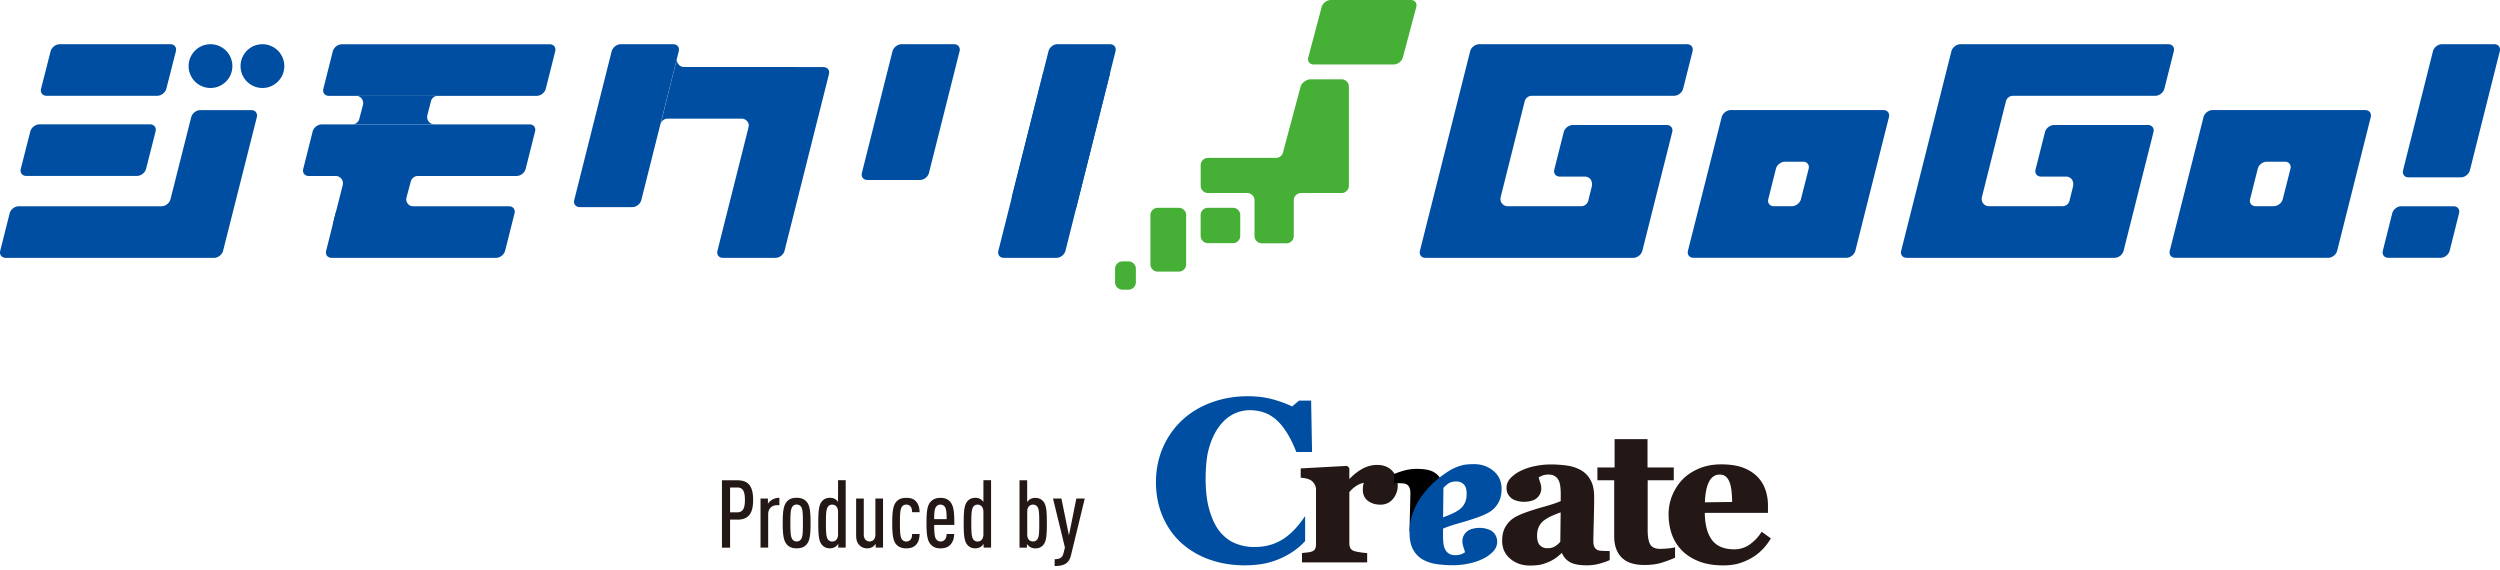
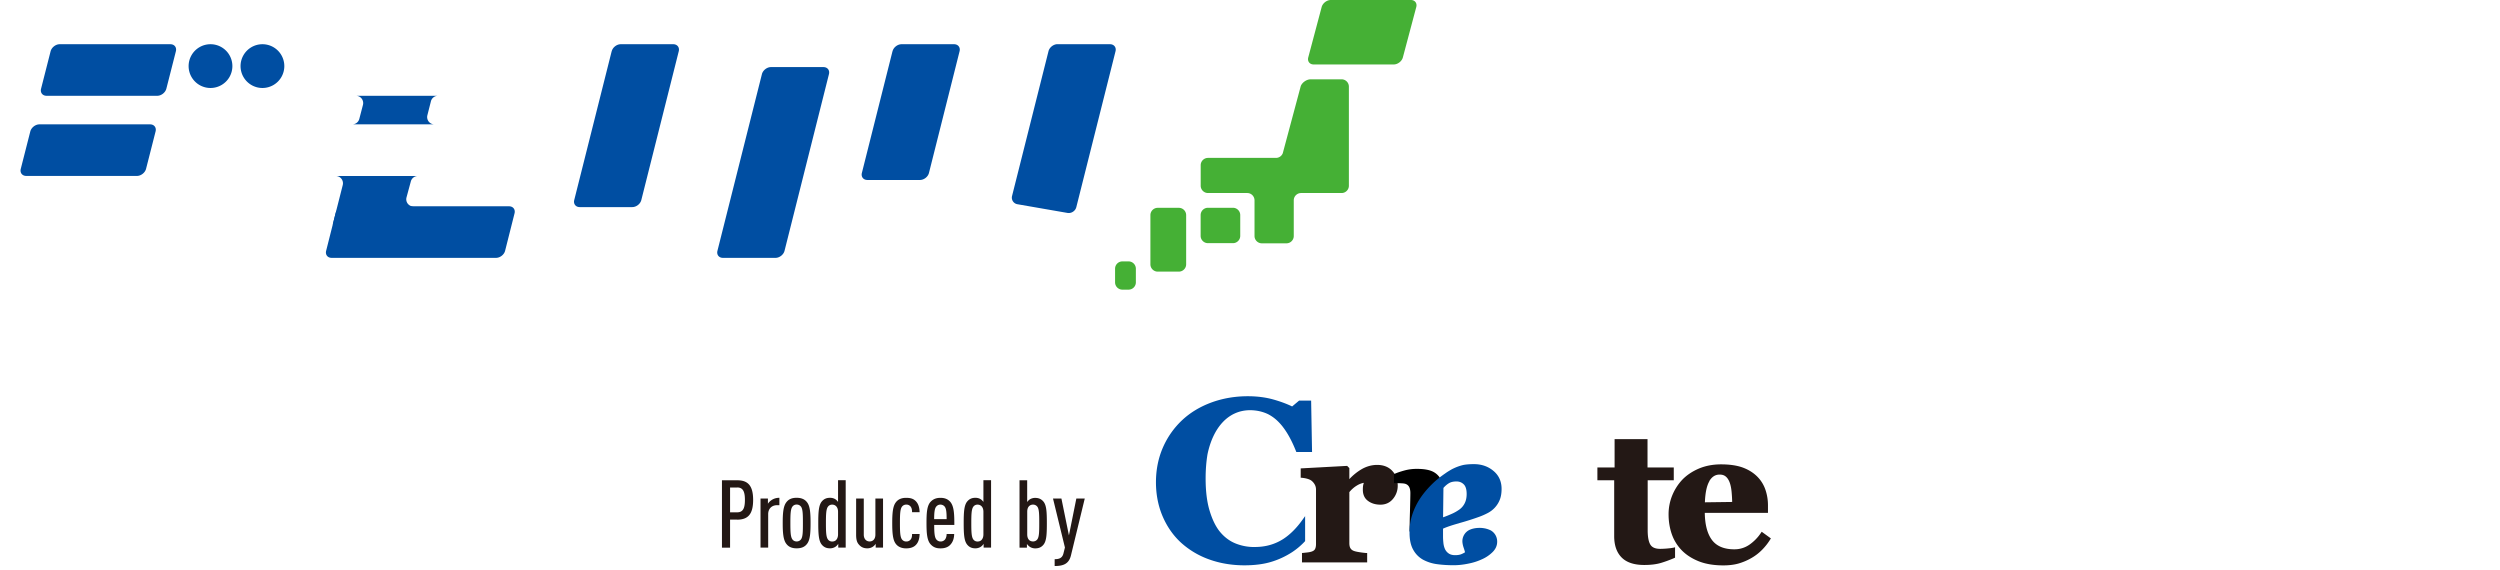
<svg xmlns="http://www.w3.org/2000/svg" width="320" height="73" fill="none">
  <path d="M178.186 60.244c-.48-.493-1.124-.736-1.907-.736-.697 0-1.374.19-2.018.565a6.926 6.926 0 0 0-1.545 1.256v-1.414l-.283-.282-5.944.322v1.19l.158.013c.25.026.487.066.69.125.204.06.369.131.494.217.17.125.322.29.44.493.118.197.178.427.178.684v6.963c0 .263-.04.48-.125.637-.073.145-.217.25-.428.323a2.55 2.55 0 0 1-.493.105c-.197.026-.401.046-.592.066l-.157.013v1.203h8.343v-1.203h-.164a12.327 12.327 0 0 1-.835-.106c-.375-.059-.645-.124-.802-.203a.778.778 0 0 1-.369-.355c-.079-.158-.111-.369-.111-.618v-6.51c.289-.355.624-.644.992-.86a2.57 2.57 0 0 1 .855-.33c-.013.066-.033.132-.052.198-.046.17-.066.394-.066.69 0 .625.223 1.111.67 1.433.428.316.96.474 1.578.474.664 0 1.21-.25 1.618-.75a2.602 2.602 0 0 0 .598-1.703c0-.769-.243-1.407-.723-1.893v-.007Zm35.997 9.858c-.144.04-.401.072-.775.105a10.77 10.77 0 0 1-.888.046c-.618 0-1.026-.165-1.256-.513-.236-.362-.361-.993-.361-1.887v-6.378h3.34v-1.643h-3.36v-3.623h-4.215v3.623h-2.202v1.643h2.15v7.167c0 1.164.322 2.078.953 2.715.631.638 1.604.96 2.893.96.848 0 1.585-.092 2.183-.276a15.258 15.258 0 0 0 1.657-.611l.105-.046v-1.335l-.21.06-.014-.007Z" fill="#231815" />
  <path d="m225.498 68.064-.098.144a5.65 5.65 0 0 1-1.486 1.52 3.35 3.35 0 0 1-1.927.584c-1.308 0-2.275-.407-2.866-1.21-.585-.788-.888-1.952-.908-3.458h8.087v-.947a6.15 6.15 0 0 0-.322-1.998 4.377 4.377 0 0 0-1.032-1.677c-.487-.493-1.105-.888-1.841-1.164-.736-.276-1.683-.42-2.814-.42-1.039 0-1.992.184-2.834.539-.841.361-1.551.835-2.11 1.413-.559.592-1 1.282-1.309 2.045a6.36 6.36 0 0 0-.46 2.4c0 .914.145 1.782.421 2.564a5.604 5.604 0 0 0 1.289 2.064c.572.58 1.308 1.046 2.182 1.394.875.342 1.92.513 3.117.513.723 0 1.374-.079 1.933-.237a7.374 7.374 0 0 0 1.657-.703 6.28 6.28 0 0 0 1.38-1.065c.402-.408.75-.855 1.033-1.315l.085-.132-1.177-.854Zm-6.713-6.47c.336-.572.77-.848 1.329-.848.322 0 .578.079.782.25.21.17.381.434.506.776.112.302.197.703.243 1.19.04.434.066.867.073 1.288l-3.491.046c.046-1.223.236-2.13.572-2.695l-.014-.007Z" fill="#231815" />
  <path d="m184.262 68.03.019-6.91a2.26 2.26 0 0 0-.677-.644c-.493-.31-1.229-.46-2.249-.46a5.97 5.97 0 0 0-1.558.197c-.48.131-.907.27-1.262.427l-.105.046v1.157h.171c.236 0 .499 0 .789.02.335.013.493.06.578.099a.82.82 0 0 1 .414.388c.092.184.145.44.145.769 0 .381-.02 1.203-.053 2.433a87.44 87.44 0 0 0-.046 2.676v-.204l3.84.006h-.006Z" fill="#000" />
-   <path d="M191.637 69.306c0-.099-.007-.19-.027-.283.014.1.027.204.027.31v-.027Z" fill="#004098" />
  <path d="M164.3 68.962c-1.065.697-2.294 1.052-3.655 1.052h-.375a6.38 6.38 0 0 1-2.189-.48c-.763-.322-1.427-.842-1.986-1.538-.526-.671-.953-1.572-1.282-2.683-.329-1.111-.493-2.479-.493-4.057 0-1.144.085-2.183.243-3.123.69-3.3 2.577-5.615 5.437-5.628.835 0 1.631.178 2.335.52a5.19 5.19 0 0 1 1.301.966c.184.184.369.395.546.618 0 0 .007.007.007.013.624.802 1.19 1.848 1.696 3.123l.046.112h2.012l-.118-6.581h-1.539l-.894.75c-.658-.323-1.466-.625-2.393-.888-.98-.277-2.085-.421-3.281-.421-1.644 0-3.215.27-4.662.802-1.446.532-2.709 1.295-3.741 2.262a10.579 10.579 0 0 0-2.472 3.524c-.585 1.348-.881 2.84-.881 4.425 0 1.584.296 3.077.874 4.405.579 1.334 1.381 2.465 2.387 3.373a10.716 10.716 0 0 0 3.623 2.123c1.374.487 2.873.73 4.444.73 1.315 0 2.473-.151 3.439-.447a10.434 10.434 0 0 0 2.669-1.243 8.984 8.984 0 0 0 1.611-1.36l.046-.053v-3.195l-.315.44c-.75 1.058-1.572 1.887-2.44 2.459Zm22.492-2.004a33.912 33.912 0 0 0 2.604-.828 9.311 9.311 0 0 0 1.058-.474c.329-.177.625-.4.875-.67a3.23 3.23 0 0 0 .644-1.02c.151-.38.23-.848.23-1.387 0-.953-.348-1.729-1.045-2.307-.684-.573-1.519-.862-2.486-.862-.631 0-1.137.046-1.499.138-.355.092-.73.224-1.117.408a4.545 4.545 0 0 0-.461.25 6.54 6.54 0 0 0-.572.368c-.256.177-.506.355-.743.539-.289.224-.559.454-.808.69-.987.947-1.73 1.894-2.262 2.985-.52 1.072-.789 2.157-.789 3.229v.171c0 .88.151 1.604.46 2.156a3.2 3.2 0 0 0 1.243 1.282 5.173 5.173 0 0 0 1.808.585c.651.092 1.374.138 2.15.138.565 0 1.19-.065 1.854-.203a7.464 7.464 0 0 0 1.769-.566 4.505 4.505 0 0 0 1.347-.914c.388-.388.586-.828.586-1.321v-.02c0-.105-.007-.21-.027-.309a1.628 1.628 0 0 0-.802-1.13s-.046-.027-.059-.027l-.138-.06c-.046-.02-.092-.032-.138-.052l-.138-.046a.124.124 0 0 1-.053-.013c-.033-.007-.059-.02-.092-.026-.033-.007-.072-.014-.112-.027-.013 0-.026 0-.046-.006-.046-.007-.151-.027-.157-.027-.033 0-.145-.02-.165-.02-.112-.012-.223-.012-.335-.012-.368 0-.71.052-1.013.15-.085.027-.164.06-.243.093a1.61 1.61 0 0 0-.92 1.676c.026.198.072.401.144.605.086.25.145.447.178.599a3.16 3.16 0 0 1-.447.23c-.211.092-.487.138-.816.138-.348 0-.637-.08-.841-.23a1.385 1.385 0 0 1-.474-.579 2.587 2.587 0 0 1-.19-.77 7.769 7.769 0 0 1-.046-.775v-1.039c.453-.21 1.157-.447 2.084-.703v-.007Zm-2.032-4.504c.198-.23.421-.427.671-.585.256-.164.592-.243.993-.243.374 0 .677.118.933.368.25.243.375.658.375 1.236 0 .447-.079.835-.237 1.157a2.182 2.182 0 0 1-.644.796 5.36 5.36 0 0 1-1.045.598c-.362.158-.724.31-1.092.434l.046-3.76Z" fill="#004EA2" />
  <path d="M94.343 66.51h-.894v3.59H92.41v-8.625h1.94c1.308 0 2.051.591 2.051 2.511 0 1.782-.618 2.532-2.051 2.532l-.007-.007Zm.026-4.108h-.92v3.175h.92c.803 0 .98-.644.98-1.59 0-.948-.184-1.592-.98-1.592v.007Zm5.096 2.262c-.664 0-1.138.433-1.138 1.15v4.28h-.98v-6.279h.947v.665c.1-.172.277-.342.434-.448.29-.203.632-.315 1.033-.315v.947h-.296Zm3.84 4.944c-.316.427-.776.578-1.335.578-.559 0-1.006-.157-1.321-.578-.388-.5-.461-1.38-.461-2.656 0-1.276.073-2.157.461-2.657.315-.427.762-.578 1.321-.578.559 0 1.019.158 1.335.578.388.5.447 1.381.447 2.657 0 1.275-.059 2.156-.447 2.656Zm-.776-4.754a.671.671 0 0 0-.559-.27.645.645 0 0 0-.545.27c-.231.316-.257.967-.257 2.098 0 1.13.026 1.768.257 2.084.118.17.315.27.545.27a.68.68 0 0 0 .559-.27c.23-.316.243-.96.243-2.084 0-1.125-.013-1.782-.243-2.098Zm4.767 5.242v-.487a1.317 1.317 0 0 1-.375.388c-.191.118-.427.19-.677.19-.427 0-.763-.13-1.045-.46-.402-.473-.461-1.321-.461-2.774s.059-2.301.461-2.775c.256-.302.578-.46 1.045-.46.256 0 .486.06.677.184.118.072.27.217.349.349v-2.788h.979v8.626h-.96l.007.007Zm-.026-4.583c0-.342-.099-.572-.257-.73a.703.703 0 0 0-.506-.19.641.641 0 0 0-.533.27c-.23.315-.256.966-.256 2.097 0 1.13.026 1.768.256 2.084.119.17.316.27.533.27.191 0 .375-.047.506-.185.158-.158.257-.4.257-.736v-2.88Zm4.819 4.582v-.486a1.35 1.35 0 0 1-.388.388c-.191.118-.427.19-.677.19-.474 0-.802-.157-1.065-.46-.257-.276-.375-.618-.375-1.295v-4.616h.98v4.616c0 .578.342.874.749.874.408 0 .737-.289.737-.874v-4.616h.979v6.28h-.947.007Zm5.135-.337c-.289.303-.73.434-1.236.434s-1.006-.157-1.322-.578c-.388-.5-.46-1.381-.46-2.657 0-1.275.072-2.156.46-2.656.316-.427.789-.578 1.322-.578.532 0 .907.098 1.223.414.375.375.486.907.499 1.427h-.966c0-.257-.026-.52-.191-.73a.66.66 0 0 0-.545-.243.662.662 0 0 0-.559.27c-.23.315-.257.966-.257 2.096 0 1.131.027 1.77.257 2.085a.67.67 0 0 0 .559.27c.23 0 .401-.086.532-.23.171-.191.204-.435.204-.73h.966c-.013.591-.157 1.078-.486 1.406Zm2.354-2.57c0 .992.046 1.578.27 1.854a.68.68 0 0 0 .545.27c.23 0 .415-.086.559-.244.132-.158.217-.427.217-.717h.967c-.014.56-.158 1.02-.5 1.381-.302.329-.75.46-1.249.46-.546 0-.908-.144-1.236-.486-.487-.5-.559-1.427-.559-2.749 0-1.321.059-2.255.546-2.748.328-.342.736-.486 1.236-.486.499 0 .907.131 1.236.486.519.572.545 1.637.545 2.979h-2.584.007Zm1.354-2.328a.705.705 0 0 0-.558-.27.661.661 0 0 0-.546.27c-.191.23-.257.737-.257 1.591h1.598c0-.848-.046-1.354-.243-1.59h.006Zm4.972 5.236v-.487a1.33 1.33 0 0 1-.375.388c-.191.118-.428.19-.677.19-.428 0-.763-.13-1.039-.46-.401-.473-.46-1.321-.46-2.774s.059-2.301.46-2.775c.256-.302.578-.46 1.039-.46.256 0 .486.06.677.184.118.072.269.217.348.349v-2.788h.98v8.626h-.96l.007.007Zm-.027-4.583c0-.342-.098-.572-.256-.73a.706.706 0 0 0-.506-.19.64.64 0 0 0-.533.27c-.23.315-.256.966-.256 2.097 0 1.13.026 1.768.256 2.084a.64.64 0 0 0 .533.27c.19 0 .374-.047.506-.185.158-.158.256-.4.256-.736v-2.88Zm7.679 4.22c-.276.328-.618.46-1.045.46-.256 0-.487-.072-.677-.19-.119-.073-.329-.27-.388-.389v.487h-.947v-8.626h.98v2.787c.085-.131.23-.276.348-.348a1.29 1.29 0 0 1 .677-.184c.461 0 .789.158 1.046.46.401.473.447 1.322.447 2.775 0 1.453-.046 2.3-.447 2.774l.006-.006Zm-.776-4.872a.662.662 0 0 0-.545-.27.703.703 0 0 0-.506.19c-.158.158-.244.389-.244.73v2.874c0 .342.086.578.244.736.131.132.315.184.506.184a.662.662 0 0 0 .545-.27c.231-.315.244-.96.244-2.084s-.013-1.781-.244-2.097v.007Zm4.3 6.24c-.276 1.125-1.046 1.348-2.084 1.348v-.874c.604 0 .979-.158 1.124-.73l.191-.763-1.526-6.266h1.078l.96 4.715.947-4.715h1.078l-1.768 7.285Z" fill="#231815" />
-   <path d="M86.67 7.41a.937.937 0 0 0 .165.809c.178.23.447.361.737.361h14.366l-6.108 7.772a.95.95 0 0 0-.165-.802.916.916 0 0 0-.736-.362h-9.475a.935.935 0 0 0-.9.69l2.123-8.468h-.006ZM66.124 22.525c.513 0 1.033-.408 1.157-.9l1.21-4.8c.125-.5-.19-.901-.703-.901H41.179c-.512 0-1.032.407-1.157.9l-1.21 4.8c-.124.5.191.901.704.901h26.608Zm2.577-10.258c.513 0 1.033-.407 1.158-.9l1.21-4.8c.124-.5-.191-.901-.704-.901H43.757c-.513 0-1.033.408-1.158.9l-1.21 4.8c-.124.5.191.901.704.901h26.608ZM24.48 14.996c.124-.5.643-.9 1.156-.9h6.536c.513 0 .828.407.703.9l-4.32 17.108c-.124.5-.644.9-1.157.9H.731c-.513 0-.829-.407-.704-.9l1.21-4.8c.125-.5.644-.9 1.157-.9h18.272c.513 0 1.032-.408 1.157-.9l2.65-10.501.006-.007Z" fill="#004EA2" />
  <path d="M45.092 15.917a.927.927 0 0 0 .9-.703l.467-1.789a.95.95 0 0 0-.164-.802.925.925 0 0 0-.736-.361h10.5a.928.928 0 0 0-.901.703l-.454 1.789a.949.949 0 0 0 .165.802c.177.23.447.361.736.361H45.092Zm-18.148-4.655a2.8 2.8 0 1 0 0-5.602 2.8 2.8 0 0 0 0 5.602Zm6.648 0a2.8 2.8 0 1 0 0-5.602 2.8 2.8 0 0 0 0 5.602Zm9.376 11.263c.29 0 .56.132.737.362.177.23.237.526.164.809l-1.275 5.023 10.335-2.288a.935.935 0 0 1-.736-.362.918.918 0 0 1-.158-.808l.553-2.045a.935.935 0 0 1 .9-.69h-10.52ZM78.3 6.56c.126-.499.645-.9 1.158-.9h6.72c.512 0 .828.408.703.9l-4.793 19.048c-.125.5-.645.901-1.157.901h-6.727c-.512 0-.828-.408-.703-.9L78.294 6.56h.007Z" fill="#004EA2" />
  <path d="M144.458 33.46h-.796a.937.937 0 0 0-.933.933v1.749c0 .513.42.933.933.933h.796c.513 0 .933-.42.933-.933v-1.749a.937.937 0 0 0-.933-.934Zm6.436-6.858h-2.708a.937.937 0 0 0-.934.933v6.3c0 .512.421.933.934.933h2.708a.938.938 0 0 0 .934-.934v-6.299a.937.937 0 0 0-.934-.933ZM180.593 0h-10.25c-.513 0-1.039.408-1.17.9l-1.717 6.45c-.131.494.178.901.691.901h10.25c.513 0 1.039-.407 1.17-.9L181.283.9c.132-.493-.177-.901-.69-.901Zm-8.876 10.152h-3.951c-.513 0-1.085.394-1.269.867l-2.302 8.594a.933.933 0 0 1-.874.598h-8.699a.937.937 0 0 0-.933.934v2.63c0 .513.421.933.933.933h5.03c.513 0 .927.428.927.94v4.563c0 .513.421.934.934.934h3.156c.513 0 .933-.42.933-.934v-4.576c0-.513.428-.927.941-.927h5.181c.512 0 .933-.42.933-.933v-12.69a.937.937 0 0 0-.933-.933h-.007Zm-13.899 16.443h-3.202a.937.937 0 0 0-.934.934v2.663c0 .512.421.933.934.933h3.202c.513 0 .933-.42.933-.933v-2.663a.937.937 0 0 0-.933-.934Z" fill="#45B035" />
  <path d="M5.044 15.918c-.513 0-1.032.408-1.164.9l-1.223 4.8c-.125.5.19.901.704.901h14.168c.513 0 1.033-.407 1.164-.9l1.223-4.8c.125-.5-.19-.901-.703-.901H5.043ZM7.642 5.66c-.513 0-1.033.408-1.164.9l-1.223 4.8c-.125.5.19.901.703.901h14.17c.512 0 1.031-.407 1.163-.9l1.223-4.8c.125-.5-.19-.9-.704-.9H7.642Zm36.47 20.744c-.513 0-1.032.408-1.157.901l-1.21 4.8c-.125.5.19.9.704.9h21.046c.512 0 1.032-.407 1.157-.9l1.21-4.8c.125-.5-.191-.9-.704-.9H44.112ZM114.245 6.56c.125-.499.645-.9 1.158-.9h6.719c.513 0 .829.408.704.9l-3.919 15.577c-.125.5-.644.9-1.157.9h-6.726c-.513 0-.829-.407-.704-.9l3.919-15.576h.006Zm27.839-.9c.512 0 .828.409.703.902L137.77 26.51c-.124.5-.637.835-1.144.743l-6.39-1.111a.853.853 0 0 1-.691-1.066l4.662-18.52c.125-.5.644-.902 1.157-.902h6.72v.007ZM99.262 33.007c.512 0 1.032-.408 1.157-.9l5.687-22.618c.125-.5-.191-.901-.704-.901h-6.719c-.513 0-1.032.408-1.157.9l-5.694 22.618c-.125.5.19.9.704.9h6.726Z" fill="#004EA2" />
-   <path d="M135.22 33.007c.512 0 1.032-.408 1.157-.9l5.687-22.618c.125-.5-.191-.901-.704-.901h-6.719c-.513 0-1.032.408-1.157.9l-5.694 22.618c-.125.5.191.9.704.9h6.726ZM302.753 14.09h-19.547c-.513 0-1.032.408-1.157.9l-4.32 17.108c-.124.5.191.901.704.901H298c.513 0 1.032-.408 1.157-.9l4.3-17.108c.125-.5-.191-.901-.704-.901Zm-9.573 7.508-.986 3.893c-.125.5-.644.9-1.157.9h-2.321c-.513 0-.828-.407-.704-.9l.98-3.893c.125-.5.644-.9 1.157-.9h2.328c.513 0 .828.407.703.9Zm-82.961 10.506 3.827-15.2c.124-.5-.191-.902-.704-.902h-12.025c-.513 0-1.033.408-1.157.901l-1.21 4.8c-.125.5.19.9.703.9h3.209c.289 0 .559.132.736.362.178.23.217.658.145.934l-.447 1.801a.935.935 0 0 1-.901.697h-9.409a.933.933 0 0 1-.9-1.17l3.077-12.269a.935.935 0 0 1 .9-.697h18.219c.513 0 1.033-.407 1.157-.9l1.21-4.8c.125-.5-.19-.9-.703-.9h-26.609c-.513 0-1.032.407-1.157.9l-6.43 25.543c-.125.5.191.9.703.9h26.609c.513 0 1.032-.407 1.157-.9Zm30.862-18.014h-19.547c-.512 0-1.032.408-1.157.9l-4.319 17.108c-.125.5.19.901.703.901h19.567c.513 0 1.032-.408 1.157-.9l4.3-17.108c.125-.5-.191-.901-.704-.901Zm-9.573 7.508-.986 3.893c-.125.5-.644.9-1.157.9h-2.321c-.513 0-.828-.407-.703-.9l.979-3.893c.125-.5.645-.9 1.157-.9h2.328c.513 0 .828.407.703.9Zm82.554 4.8h-6.7c-.513 0-1.032.414-1.157.907l-1.203 4.793c-.125.5.191.901.703.901h6.694c.512 0 1.032-.408 1.157-.9l1.203-4.8c.125-.5-.191-.901-.704-.901h.007Zm5.207-20.744h-6.693c-.513 0-1.032.408-1.157.901l-3.827 15.247c-.125.5.191.9.704.9h6.693c.513 0 1.032-.407 1.157-.9l3.827-15.247c.125-.5-.191-.9-.704-.9Zm-47.45 26.45 3.826-15.2c.125-.5-.19-.902-.703-.902h-12.026c-.513 0-1.032.408-1.157.901l-1.21 4.8c-.125.5.191.9.704.9h3.208c.29 0 .559.132.737.362.177.23.217.658.144.934l-.447 1.801a.935.935 0 0 1-.9.697h-9.409a.924.924 0 0 1-.736-.361.937.937 0 0 1-.165-.81l3.077-12.268a.935.935 0 0 1 .901-.697h18.219c.513 0 1.032-.407 1.157-.9l1.21-4.8c.125-.5-.191-.9-.704-.9h-26.608c-.513 0-1.032.407-1.157.9l-6.43 25.543c-.125.5.19.9.703.9h26.608c.513 0 1.033-.407 1.158-.9Z" fill="#004EA2" />
-   <path d="M205.873 70.528c-.237 0-.5 0-.789-.02-.335-.013-.493-.06-.578-.099a.827.827 0 0 1-.415-.387c-.092-.184-.144-.441-.144-.77 0-.381.019-1.203.052-2.432.033-1.23.053-2.308.053-3.209 0-.9-.151-1.604-.46-2.156a3.206 3.206 0 0 0-1.243-1.282 5.178 5.178 0 0 0-1.808-.586 15.476 15.476 0 0 0-2.15-.138 9.6 9.6 0 0 0-1.854.198 7.464 7.464 0 0 0-1.769.565 4.523 4.523 0 0 0-1.348.914c-.388.388-.585.828-.585 1.321v.02c0 .105.007.21.027.31a1.628 1.628 0 0 0 .861 1.164l.138.058c.046.02.092.033.138.053l.138.046c.02 0 .039.006.053.013.033.006.059.02.092.026.033.007.072.013.111.026.014 0 .027 0 .046.007l.158.026c.033 0 .145.02.165.02.111.013.223.013.335.013.368 0 .71-.052 1.012-.151.086-.026.165-.06.244-.092a1.613 1.613 0 0 0 .933-1.46c0-.052 0-.105-.006-.151 0-.02 0-.046-.007-.066a2.987 2.987 0 0 0-.144-.605 6.113 6.113 0 0 1-.178-.591c.118-.08.27-.152.447-.23.211-.093.487-.139.815-.139.355 0 .638.08.849.23.217.158.374.35.473.58.092.203.158.466.191.768.033.323.046.579.046.776v1.04c-.454.21-1.157.446-2.085.703-1.005.282-1.88.558-2.603.828a9.268 9.268 0 0 0-1.059.473 3.38 3.38 0 0 0-.874.671 3.25 3.25 0 0 0-.645 1.02c-.151.38-.23.847-.23 1.386 0 .954.349 1.73 1.046 2.308.684.572 1.519.861 2.478.861.632 0 1.138-.046 1.5-.138a6.27 6.27 0 0 0 1.117-.407c.296-.138.579-.31.842-.507.21-.164.434-.355.664-.572.191.48.506.862.94 1.138.493.309 1.23.46 2.255.46.546 0 1.072-.066 1.559-.197.479-.132.907-.27 1.262-.427l.105-.046v-1.158h-.171v-.006Zm-6.154-1.184c-.197.23-.421.428-.671.586-.256.164-.591.243-.992.243-.375 0-.678-.119-.934-.368-.25-.244-.375-.658-.375-1.237 0-.447.079-.834.237-1.157.158-.322.375-.591.644-.795a5.37 5.37 0 0 1 1.046-.599c.361-.157.723-.308 1.091-.433l-.046 3.76Z" fill="#231815" />
</svg>